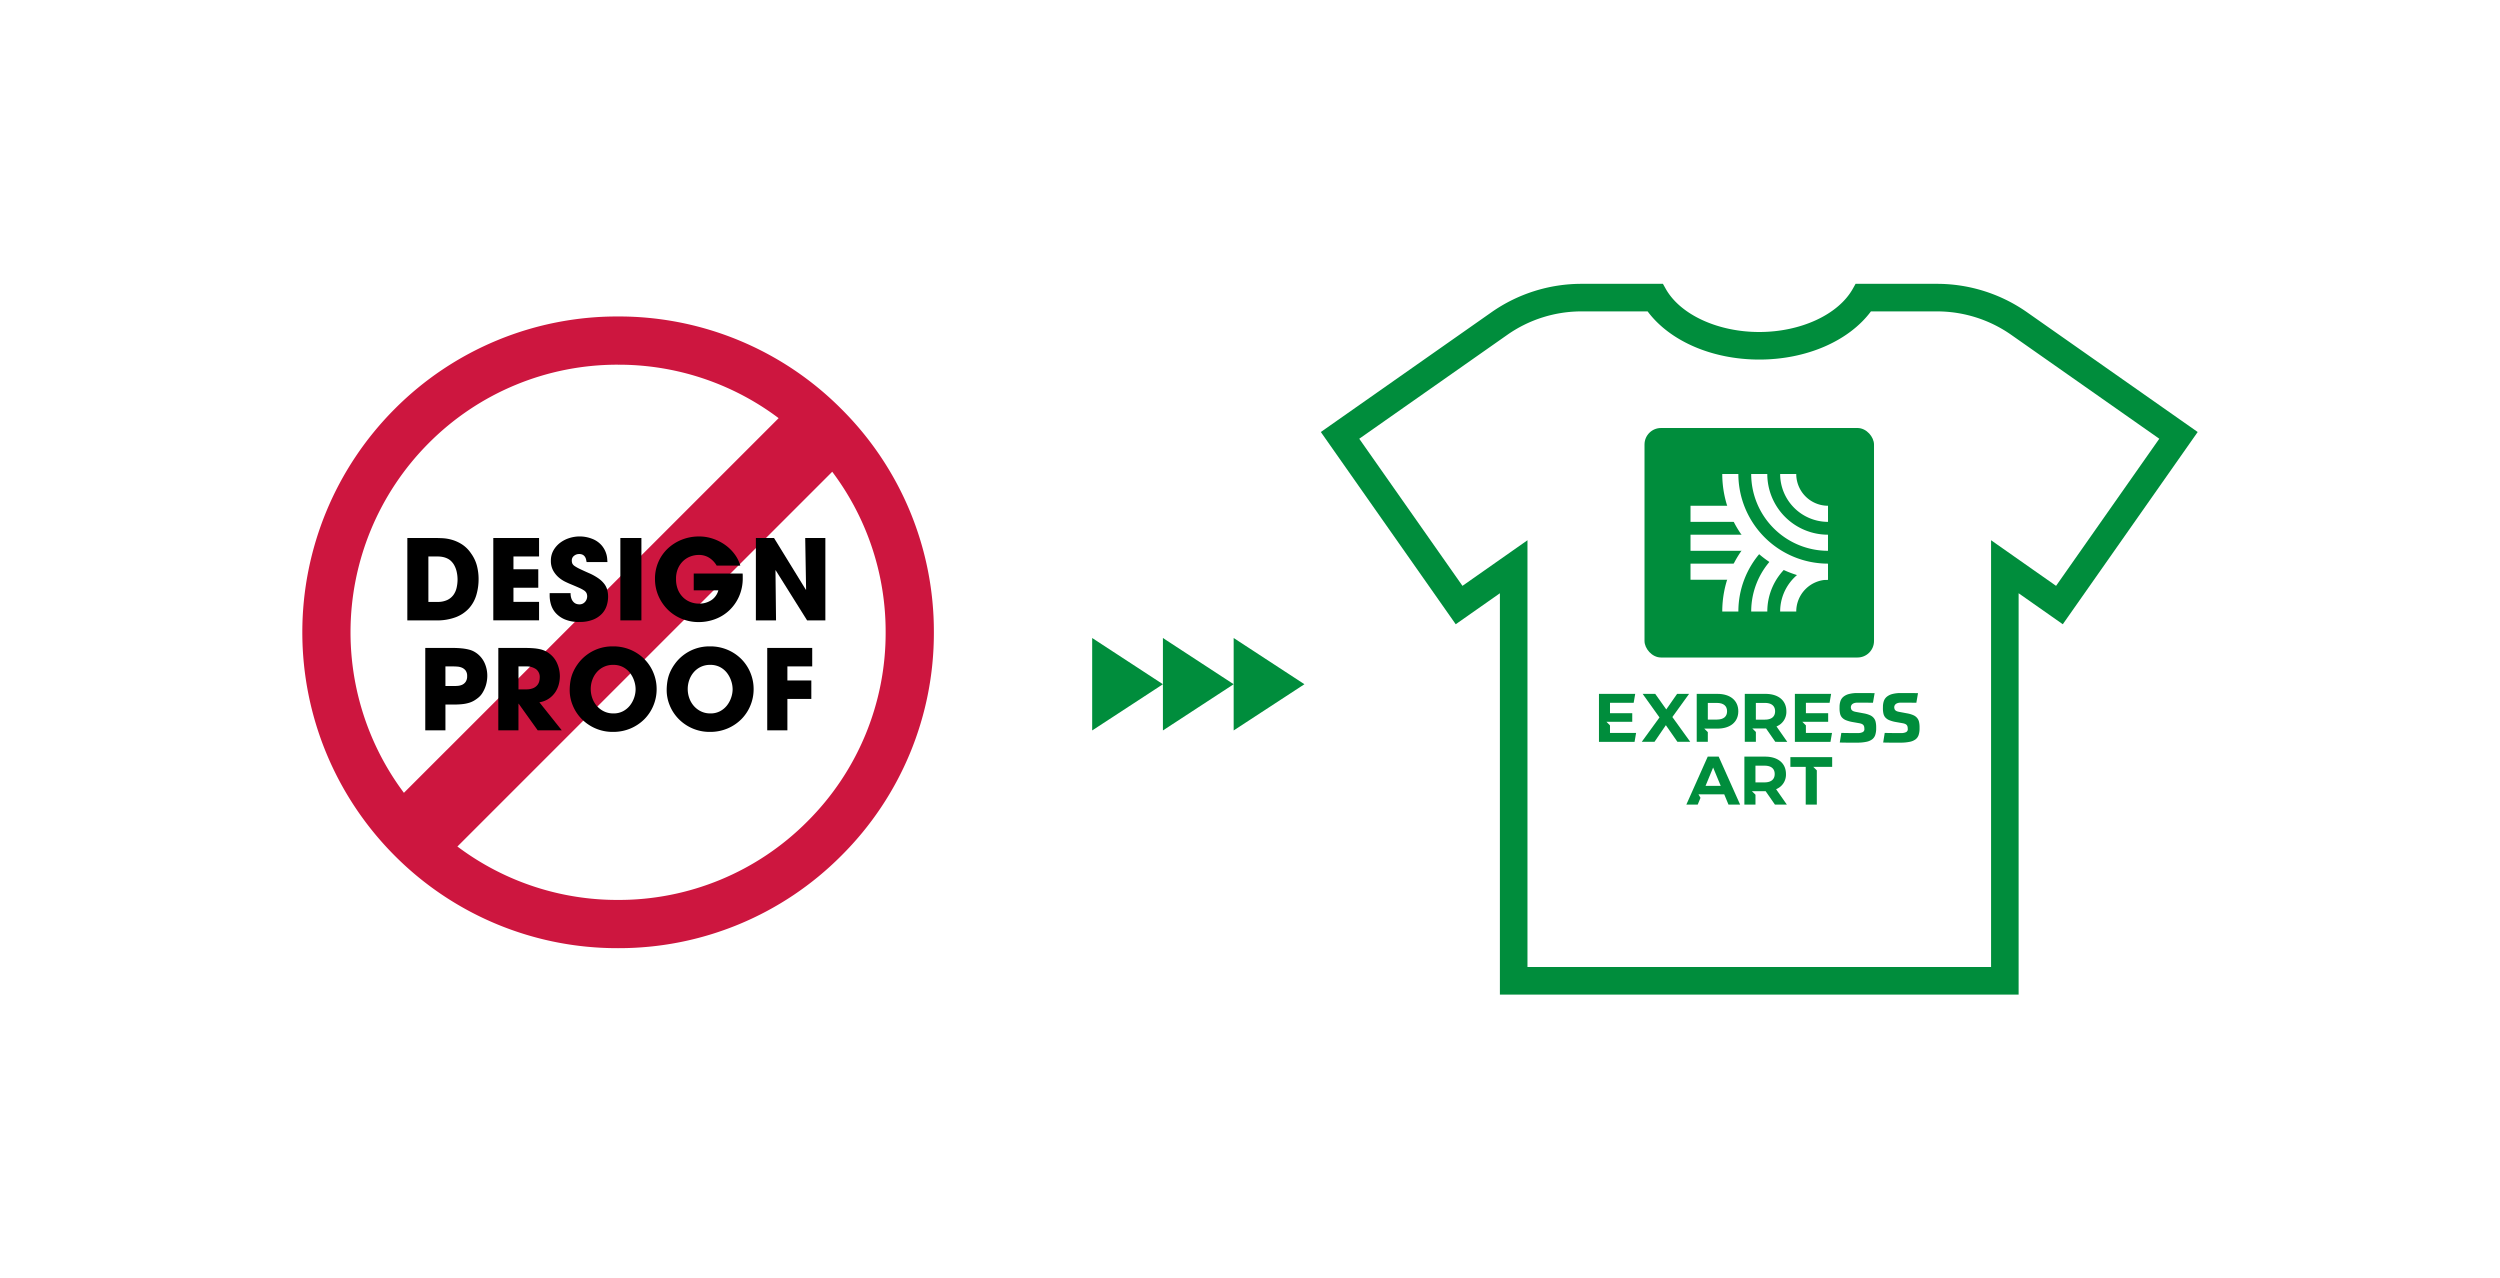
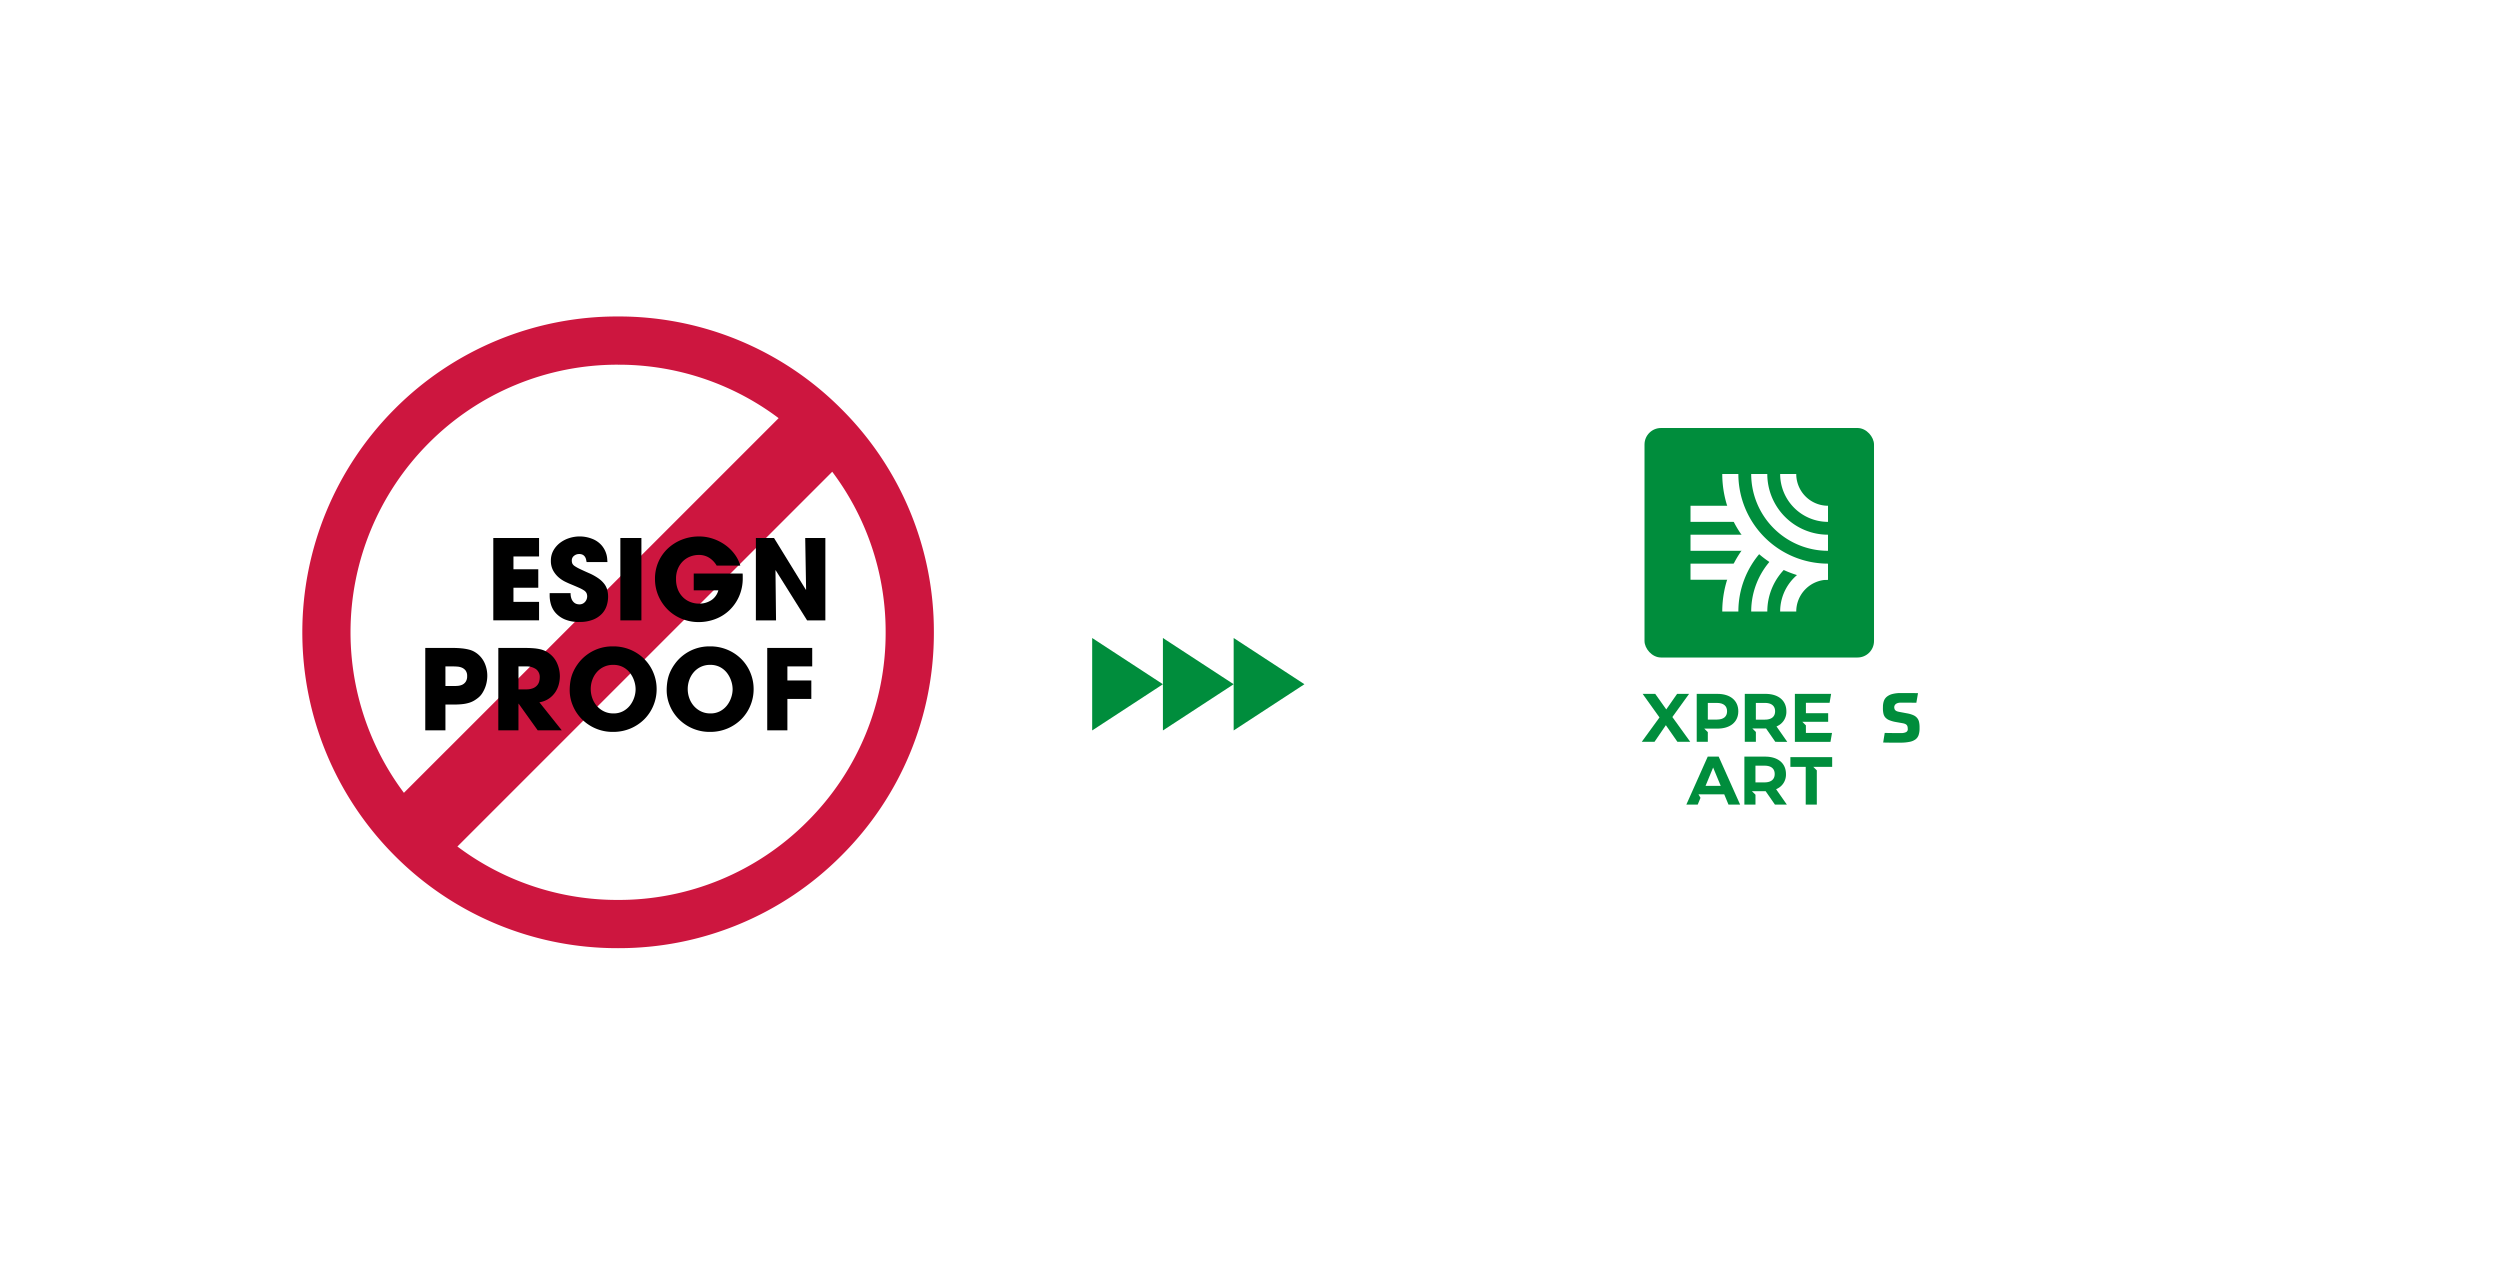
<svg xmlns="http://www.w3.org/2000/svg" width="528" height="270" viewBox="0 0 528 270">
  <rect width="528" height="270" fill="#fff" />
  <g transform="translate(-1113.931 1091.21)">
    <path d="M1292.426-979.858l14.941,9.763-14.941,9.764Z" transform="translate(52.172 23.394)" fill="#008d3c" />
    <path d="M1302.694-979.858l14.942,9.763-14.942,9.764Z" transform="translate(56.845 23.394)" fill="#008d3c" />
    <path d="M1312.963-979.858l14.942,9.763-14.942,9.764Z" transform="translate(61.518 23.394)" fill="#008d3c" />
    <g transform="translate(1392.891 -1031.264)">
-       <path d="M1455.7-1025.444a27.326,27.326,0,0,1,15.767,4.979l31.229,21.916-21.8,31.07-4.563-3.2-9.164-6.433v90.138h-97.913v-90.138l-9.164,6.433-4.565,3.2-21.8-31.07,31.23-21.915a27.317,27.317,0,0,1,15.767-4.981h13.909c4.643,6.245,13.609,10.175,23.581,10.175s18.938-3.93,23.583-10.175H1455.7m0-5.82h-17.148l-.581,1.037c-3.062,5.467-11,9.138-19.763,9.138s-16.7-3.671-19.761-9.138l-.581-1.037H1380.72a33.108,33.108,0,0,0-19.111,6.037l-35.994,25.259,28.49,40.6,9.329-6.547v84.761h109.554v-84.761l9.328,6.547,28.489-40.6-35.993-25.26a33.122,33.122,0,0,0-19.111-6.036Z" transform="translate(-1325.615 1031.264)" fill="#008d3c" />
      <g transform="translate(68.361 30.449)">
        <rect width="48.469" height="48.469" rx="3.482" fill="#008d3c" />
        <g transform="translate(9.715 9.716)">
          <g transform="translate(0 6.705)">
            <rect width="10.183" height="3.401" fill="#fff" />
          </g>
          <g transform="translate(0 12.818)">
            <rect width="14.358" height="3.401" fill="#fff" />
          </g>
          <g transform="translate(0 18.931)">
            <rect width="10.183" height="3.401" fill="#fff" />
          </g>
          <g transform="translate(6.707 14.008)">
            <path d="M1389.711-994.034A22.25,22.25,0,0,0,1383.882-979h3.4a18.854,18.854,0,0,1,4.831-12.616A18.126,18.126,0,0,1,1389.711-994.034Z" transform="translate(-1383.882 994.034)" fill="#fff" />
            <path d="M1388.083-980.255h3.4a12.8,12.8,0,0,1,4.193-9.476,18.068,18.068,0,0,1-3.255-1.551A16.153,16.153,0,0,0,1388.083-980.255Z" transform="translate(-1381.97 995.286)" fill="#fff" />
            <path d="M1397.119-989.628a10.11,10.11,0,0,0-4.835,8.62h3.4a6.714,6.714,0,0,1,6.706-6.707l-.915-1.7h-1.57A18.325,18.325,0,0,1,1397.119-989.628Z" transform="translate(-1380.058 996.039)" fill="#fff" />
          </g>
          <g transform="translate(6.707)">
            <path d="M1406.214-981.328a22.358,22.358,0,0,1-22.333-22.333h3.4a18.953,18.953,0,0,0,18.932,18.931Z" transform="translate(-1383.882 1003.661)" fill="#fff" />
          </g>
          <g transform="translate(12.819)">
            <path d="M1404.3-987.441a16.238,16.238,0,0,1-16.22-16.22h3.4a12.834,12.834,0,0,0,12.819,12.819Z" transform="translate(-1388.083 1003.661)" fill="#fff" />
          </g>
          <g transform="translate(18.932)">
            <path d="M1402.391-993.554a10.118,10.118,0,0,1-10.107-10.107h3.4a6.714,6.714,0,0,0,6.706,6.705Z" transform="translate(-1392.284 1003.661)" fill="#fff" />
          </g>
        </g>
      </g>
    </g>
    <path d="M1244.457-893.113a66.272,66.272,0,0,1-47.169-19.539,66.782,66.782,0,0,1,0-94.338,66.271,66.271,0,0,1,47.169-19.537,66.266,66.266,0,0,1,47.169,19.537,66.272,66.272,0,0,1,19.539,47.169,66.278,66.278,0,0,1-19.539,47.169h0A66.267,66.267,0,0,1,1244.457-893.113Zm0-123.229a56.153,56.153,0,0,0-39.968,16.554,56.588,56.588,0,0,0,0,79.935,56.158,56.158,0,0,0,39.968,16.554,56.159,56.159,0,0,0,39.968-16.554h0a56.153,56.153,0,0,0,16.554-39.966,56.153,56.153,0,0,0-16.554-39.967A56.153,56.153,0,0,0,1244.457-1016.341Z" transform="translate(0 2.156)" fill="#cd163f" />
    <rect width="123.23" height="16.005" transform="translate(1195.227 -919.758) rotate(-44.996)" fill="#cd163f" />
    <g transform="translate(1199.962 -977.914)">
-       <path d="M1193.025-994.373h5.762q.729,0,1.7.047a8.742,8.742,0,0,1,2.022.354,8.145,8.145,0,0,1,2.082.963,6.718,6.718,0,0,1,1.881,1.881,7.847,7.847,0,0,1,1.246,2.61,11.124,11.124,0,0,1,.354,2.8,11.844,11.844,0,0,1-.47,3.374,7.29,7.29,0,0,1-1.529,2.788,7.258,7.258,0,0,1-2.775,1.893,11.191,11.191,0,0,1-4.186.693h-6.091Zm4.444,13.5h1.906a4.732,4.732,0,0,0,2.069-.4,3.423,3.423,0,0,0,1.305-1.059,4.121,4.121,0,0,0,.682-1.528,7.927,7.927,0,0,0,.2-1.788,7.589,7.589,0,0,0-.189-1.611,5.118,5.118,0,0,0-.658-1.611,4.452,4.452,0,0,0-.471-.576,2.885,2.885,0,0,0-.681-.516,3.976,3.976,0,0,0-.953-.365,5.2,5.2,0,0,0-1.281-.141h-1.931Z" transform="translate(-1193.025 994.702)" />
      <path d="M1205.5-994.373h9.666v3.9h-5.409v2.705H1215v3.9h-5.243v2.986h5.409v3.9H1205.5Z" transform="translate(-1187.347 994.702)" />
      <path d="M1221.489-989.191c-.032-.141-.068-.308-.106-.506a1.752,1.752,0,0,0-.222-.563,1.339,1.339,0,0,0-.46-.447,1.576,1.576,0,0,0-.812-.176,1.655,1.655,0,0,0-1.058.375,1.2,1.2,0,0,0-.47.988,1.6,1.6,0,0,0,.118.659,1.43,1.43,0,0,0,.5.528,8.28,8.28,0,0,0,1.093.611c.473.228,1.1.514,1.883.859a11.381,11.381,0,0,1,2.011,1.106,5.631,5.631,0,0,1,1.247,1.176,3.71,3.71,0,0,1,.635,1.282,5.629,5.629,0,0,1,.176,1.422,6.247,6.247,0,0,1-.306,1.918,4.472,4.472,0,0,1-1.011,1.705,5.27,5.27,0,0,1-1.87,1.234,7.548,7.548,0,0,1-2.881.482,7.564,7.564,0,0,1-3.1-.552,5.422,5.422,0,0,1-1.929-1.376,4.669,4.669,0,0,1-.976-1.787,6.707,6.707,0,0,1-.269-1.81v-.566h4.421a3.152,3.152,0,0,0,.2,1.224,1.955,1.955,0,0,0,.493.729,1.5,1.5,0,0,0,.6.342,2.061,2.061,0,0,0,.517.082,1.545,1.545,0,0,0,1.247-.53,1.737,1.737,0,0,0,.445-1.141,1.631,1.631,0,0,0-.151-.729,1.55,1.55,0,0,0-.541-.563,7.187,7.187,0,0,0-1.046-.553q-.659-.295-1.672-.717c-.312-.125-.708-.3-1.186-.53a6.486,6.486,0,0,1-1.4-.917,5.3,5.3,0,0,1-1.177-1.446,4.2,4.2,0,0,1-.492-2.094,4.343,4.343,0,0,1,.54-2.175,5.26,5.26,0,0,1,1.411-1.611,6.385,6.385,0,0,1,1.951-1,7.248,7.248,0,0,1,2.187-.341,7.272,7.272,0,0,1,2.577.482,5.035,5.035,0,0,1,2.127,1.493,5.126,5.126,0,0,1,.6.93,5.331,5.331,0,0,1,.341.893,4.805,4.805,0,0,1,.153.835c.023.266.042.525.058.775Z" transform="translate(-1183.625 994.599)" />
      <path d="M1223.944-994.373h4.444v17.4h-4.444Z" transform="translate(-1178.954 994.702)" />
      <path d="M1247.48-986.768c.013.157.022.305.022.447v.47a9.45,9.45,0,0,1-.776,3.916,9.118,9.118,0,0,1-2.057,2.939,8.813,8.813,0,0,1-2.964,1.848,9.8,9.8,0,0,1-3.492.635,9.32,9.32,0,0,1-3.668-.717,9.024,9.024,0,0,1-2.929-1.964,9.236,9.236,0,0,1-1.94-2.9,8.95,8.95,0,0,1-.706-3.539,8.784,8.784,0,0,1,.729-3.6,8.619,8.619,0,0,1,2-2.834,9.318,9.318,0,0,1,2.963-1.858,9.755,9.755,0,0,1,3.622-.669,9.023,9.023,0,0,1,2.976.493,9.92,9.92,0,0,1,2.575,1.328,8.974,8.974,0,0,1,1.974,1.953,7.292,7.292,0,0,1,1.177,2.386H1242a4.867,4.867,0,0,0-1.47-1.587,4,4,0,0,0-2.363-.669,4.9,4.9,0,0,0-1.671.306,4.539,4.539,0,0,0-1.528.928,4.847,4.847,0,0,0-1.119,1.576,5.377,5.377,0,0,0-.434,2.247,5.808,5.808,0,0,0,.434,2.351,4.79,4.79,0,0,0,1.13,1.622,4.531,4.531,0,0,0,1.54.94,4.868,4.868,0,0,0,1.671.307,4.606,4.606,0,0,0,2.74-.764,3.624,3.624,0,0,0,1.422-2.034h-5.2v-3.552Z" transform="translate(-1176.667 994.599)" />
      <path d="M1243.614-994.373h3.833l6.725,10.936.048-.048-.187-10.888h4.255v17.4h-3.856l-6.632-10.583-.047.025.118,10.558h-4.256Z" transform="translate(-1170.003 994.702)" />
      <path d="M1195.627-978.415h5.691a19.245,19.245,0,0,1,2.058.095,10.288,10.288,0,0,1,1.483.259,4.529,4.529,0,0,1,1.046.4,5.531,5.531,0,0,1,.777.516,5.246,5.246,0,0,1,1.539,2.059,6.544,6.544,0,0,1,.506,2.551,6.922,6.922,0,0,1-.131,1.329,6.387,6.387,0,0,1-.375,1.27,6.669,6.669,0,0,1-.576,1.106,3.792,3.792,0,0,1-.752.859,7.165,7.165,0,0,1-.917.658,4.968,4.968,0,0,1-1.059.472,7.473,7.473,0,0,1-1.34.281,14.145,14.145,0,0,1-1.763.095h-1.928v5.457h-4.258Zm4.258,8.044h1.81c.2,0,.465-.012.787-.035a2.777,2.777,0,0,0,.918-.224,1.839,1.839,0,0,0,.752-.623,2.025,2.025,0,0,0,.317-1.211,1.866,1.866,0,0,0-.329-1.189,1.964,1.964,0,0,0-.787-.6,3.1,3.1,0,0,0-.965-.223c-.338-.023-.623-.035-.859-.035h-1.646Z" transform="translate(-1191.841 1001.964)" />
      <path d="M1206.23-978.415h5.5q1.15,0,1.975.071a9.26,9.26,0,0,1,1.436.224,5.106,5.106,0,0,1,1.069.387,5.6,5.6,0,0,1,.882.565,5.147,5.147,0,0,1,1.611,2.129,6.819,6.819,0,0,1,.528,2.622,6.869,6.869,0,0,1-.211,1.622,5.448,5.448,0,0,1-.716,1.659,5.132,5.132,0,0,1-1.342,1.387,4.915,4.915,0,0,1-2.058.812l4.728,5.927h-5.081l-4.021-5.621h-.047v5.621h-4.258Zm4.258,8.749h1.574a3.734,3.734,0,0,0,1.564-.271,2.259,2.259,0,0,0,.869-.659,2.071,2.071,0,0,0,.388-.811,3.527,3.527,0,0,0,.094-.752,2.053,2.053,0,0,0-.789-1.777,3.45,3.45,0,0,0-2.079-.575h-1.622Z" transform="translate(-1187.016 1001.964)" />
      <path d="M1217.271-973.113a9.5,9.5,0,0,1,1.035-1.812,8.832,8.832,0,0,1,1.729-1.8,9.105,9.105,0,0,1,2.471-1.376,9.1,9.1,0,0,1,3.256-.541,9.231,9.231,0,0,1,3.692.729,9.151,9.151,0,0,1,2.917,1.964,8.872,8.872,0,0,1,1.9,2.881,8.928,8.928,0,0,1,.682,3.457,8.926,8.926,0,0,1-.682,3.456,8.872,8.872,0,0,1-1.9,2.881,9.151,9.151,0,0,1-2.917,1.964,9.3,9.3,0,0,1-3.716.729,9.093,9.093,0,0,1-3.738-.752,9.166,9.166,0,0,1-2.893-1.988,8.885,8.885,0,0,1-1.858-2.821,8.421,8.421,0,0,1-.659-3.258,11.943,11.943,0,0,1,.143-1.81A8.012,8.012,0,0,1,1217.271-973.113Zm3.763,3.456a5.762,5.762,0,0,0,.329,1.941,5.069,5.069,0,0,0,.953,1.646,4.756,4.756,0,0,0,1.506,1.152,4.465,4.465,0,0,0,2.011.435,4.227,4.227,0,0,0,2.057-.482,4.583,4.583,0,0,0,1.458-1.235,5.548,5.548,0,0,0,.869-1.646,5.538,5.538,0,0,0,.294-1.74,5.642,5.642,0,0,0-.294-1.752,5.679,5.679,0,0,0-.869-1.67,4.512,4.512,0,0,0-1.47-1.247,4.366,4.366,0,0,0-2.094-.482,4.508,4.508,0,0,0-2.046.448,4.494,4.494,0,0,0-1.493,1.176,5.1,5.1,0,0,0-.906,1.634A5.664,5.664,0,0,0,1221.034-969.657Z" transform="translate(-1182.302 1001.861)" />
      <path d="M1231.349-973.113a9.511,9.511,0,0,1,1.035-1.812,8.841,8.841,0,0,1,1.729-1.8,9.109,9.109,0,0,1,2.471-1.376,9.1,9.1,0,0,1,3.256-.541,9.232,9.232,0,0,1,3.692.729,9.15,9.15,0,0,1,2.917,1.964,8.9,8.9,0,0,1,1.9,2.881,8.955,8.955,0,0,1,.681,3.457,8.954,8.954,0,0,1-.681,3.456,8.9,8.9,0,0,1-1.9,2.881,9.15,9.15,0,0,1-2.917,1.964,9.3,9.3,0,0,1-3.717.729,9.093,9.093,0,0,1-3.738-.752,9.181,9.181,0,0,1-2.893-1.988,8.884,8.884,0,0,1-1.858-2.821,8.448,8.448,0,0,1-.659-3.258,11.959,11.959,0,0,1,.143-1.81A8.012,8.012,0,0,1,1231.349-973.113Zm3.763,3.456a5.762,5.762,0,0,0,.329,1.941,5.093,5.093,0,0,0,.953,1.646,4.753,4.753,0,0,0,1.506,1.152,4.466,4.466,0,0,0,2.011.435,4.223,4.223,0,0,0,2.057-.482,4.582,4.582,0,0,0,1.458-1.235,5.548,5.548,0,0,0,.869-1.646,5.538,5.538,0,0,0,.3-1.74,5.642,5.642,0,0,0-.3-1.752,5.68,5.68,0,0,0-.869-1.67,4.512,4.512,0,0,0-1.469-1.247,4.365,4.365,0,0,0-2.093-.482,4.509,4.509,0,0,0-2.047.448,4.49,4.49,0,0,0-1.493,1.176,5.131,5.131,0,0,0-.907,1.634A5.667,5.667,0,0,0,1235.112-969.657Z" transform="translate(-1175.895 1001.861)" />
      <path d="M1245.262-978.415h9.5v3.905h-5.243v2.963h5.055v3.9h-5.055v6.632h-4.258Z" transform="translate(-1169.253 1001.964)" />
    </g>
    <g transform="translate(1451.632 -944.837)">
      <g transform="translate(18.456 13.427)">
        <path d="M1386.669-954.681h-5.445l.435.744-.589,1.426h-2.4l4.514-10.127h2.314l4.528,10.127h-2.459Zm-.738-1.78-1.606-3.878-1.6,3.878Z" transform="translate(-1378.669 962.639)" fill="#008d3c" />
        <path d="M1397.009-960.517h-3.24v-2.046h8.825v2.046h-4l.757.746v7.224h-2.344v-7.971Z" transform="translate(-1371.797 962.674)" fill="#008d3c" />
        <path d="M1393.541-952.512l-1.953-2.821h-2.9l.748.736v2.085h-2.344v-10.127h4.383c2.707,0,4.4,1.4,4.4,3.676a3.292,3.292,0,0,1-2.084,3.2l2.271,3.255Zm-2.2-8.217h-1.909v3.53h1.909c1.432,0,2.155-.666,2.155-1.765C1393.5-960.078,1392.774-960.728,1391.342-960.728Z" transform="translate(-1374.837 962.639)" fill="#008d3c" />
      </g>
-       <path d="M1373.826-963.5l-.322,1.881h-7.52v-10.127h7.654l-.323,1.88h-5v2.2h4.7v1.822h-5.448l.747.748v1.6Z" transform="translate(-1365.985 971.922)" fill="#008d3c" />
      <path d="M1388.956-968.073c0,2.257-1.692,3.661-4.4,3.661h-2.788l.748.746v2.044h-2.344v-10.127h4.384C1387.264-971.747,1388.956-970.344,1388.956-968.073Zm-2.372,0c0-1.113-.724-1.765-2.156-1.765h-1.909v3.516h1.909C1385.86-966.322,1386.584-966.973,1386.584-968.073Z" transform="translate(-1359.527 971.922)" fill="#008d3c" />
      <path d="M1393.6-961.62l-1.953-2.822h-2.9l.748.735v2.087h-2.344v-10.127h4.383c2.707,0,4.4,1.4,4.4,3.674a3.294,3.294,0,0,1-2.084,3.2l2.271,3.255Zm-2.2-8.218h-1.909v3.53h1.909c1.432,0,2.155-.665,2.155-1.765S1392.831-969.838,1391.4-969.838Z" transform="translate(-1356.355 971.922)" fill="#008d3c" />
      <path d="M1379.732-961.62l-2.445-3.516-2.4,3.516h-2.692l3.748-5.151-3.559-4.976h2.661l2.33,3.284,2.286-3.284h2.532l-3.53,4.889,3.776,5.238Z" transform="translate(-1363.159 971.922)" fill="#008d3c" />
-       <path d="M1400.952-961.417l.958.018c.422.007.767.007,1.068.007h1.623a9.23,9.23,0,0,0,1.983-.182,3,3,0,0,0,1.225-.53,1.923,1.923,0,0,0,.631-.9,4.4,4.4,0,0,0,.2-1.393v-.259a4.939,4.939,0,0,0-.121-1.152,1.908,1.908,0,0,0-.4-.8,2.133,2.133,0,0,0-.775-.578,5.712,5.712,0,0,0-1.295-.387l-1.66-.31a3.424,3.424,0,0,1-.474-.118,1.3,1.3,0,0,1-.362-.205.643.643,0,0,1-.214-.364.974.974,0,0,1-.038-.413c.121-.728.876-.86,1.408-.86.418,0,.889,0,1.438.006l.532.006c.381,0,.806.009,1.283.016l.348-2.028c-.268-.007-.52-.012-.755-.016l-.146,0c-.362-.009-.708-.009-1.013-.009h-1.685a6.926,6.926,0,0,0-1.819.205,3.073,3.073,0,0,0-1.16.568,2.058,2.058,0,0,0-.624.886,3.753,3.753,0,0,0-.2,1.267l-.006.279a5.056,5.056,0,0,0,.122,1.179,1.813,1.813,0,0,0,.4.783,2.305,2.305,0,0,0,.813.559,6.754,6.754,0,0,0,1.44.4l1.32.233a2.956,2.956,0,0,1,.514.128,1.1,1.1,0,0,1,.381.23.8.8,0,0,1,.205.381,1.728,1.728,0,0,1,.048.445.669.669,0,0,1-.375.719,2.282,2.282,0,0,1-1.131.185H1403.1c-.47,0-1.051-.009-1.822-.028Z" transform="translate(-1350.093 971.867)" fill="#008d3c" />
      <path d="M1402.263-963.5l-.323,1.881h-7.518v-10.127h7.652l-.322,1.88h-5v2.2h4.7v1.822H1396l.748.748v1.6Z" transform="translate(-1353.044 971.922)" fill="#008d3c" />
      <path d="M1407.252-961.417l.957.018c.422.007.765.007,1.068.007h1.621a9.236,9.236,0,0,0,1.985-.182,3.007,3.007,0,0,0,1.225-.53,1.923,1.923,0,0,0,.63-.9,4.367,4.367,0,0,0,.2-1.393v-.259a4.953,4.953,0,0,0-.121-1.152,1.941,1.941,0,0,0-.4-.8,2.124,2.124,0,0,0-.777-.578,5.674,5.674,0,0,0-1.294-.387l-1.66-.31a3.448,3.448,0,0,1-.476-.118,1.313,1.313,0,0,1-.361-.205.635.635,0,0,1-.214-.364,1,1,0,0,1-.039-.413c.122-.728.877-.86,1.41-.86.416,0,.889,0,1.438.006l.532.006c.38,0,.806.009,1.282.016l.349-2.028c-.268-.007-.519-.012-.755-.016l-.146,0c-.364-.009-.709-.009-1.013-.009h-1.687a6.92,6.92,0,0,0-1.817.205,3.091,3.091,0,0,0-1.161.568,2.068,2.068,0,0,0-.624.886,3.787,3.787,0,0,0-.2,1.267l-.007.279a5.063,5.063,0,0,0,.122,1.179,1.811,1.811,0,0,0,.4.783,2.292,2.292,0,0,0,.813.559,6.76,6.76,0,0,0,1.441.4l1.32.233a2.956,2.956,0,0,1,.514.128,1.106,1.106,0,0,1,.381.23.8.8,0,0,1,.205.381,1.729,1.729,0,0,1,.048.445.669.669,0,0,1-.375.719,2.289,2.289,0,0,1-1.132.185H1409.4c-.47,0-1.049-.009-1.822-.028Z" transform="translate(-1347.227 971.867)" fill="#008d3c" />
    </g>
  </g>
</svg>